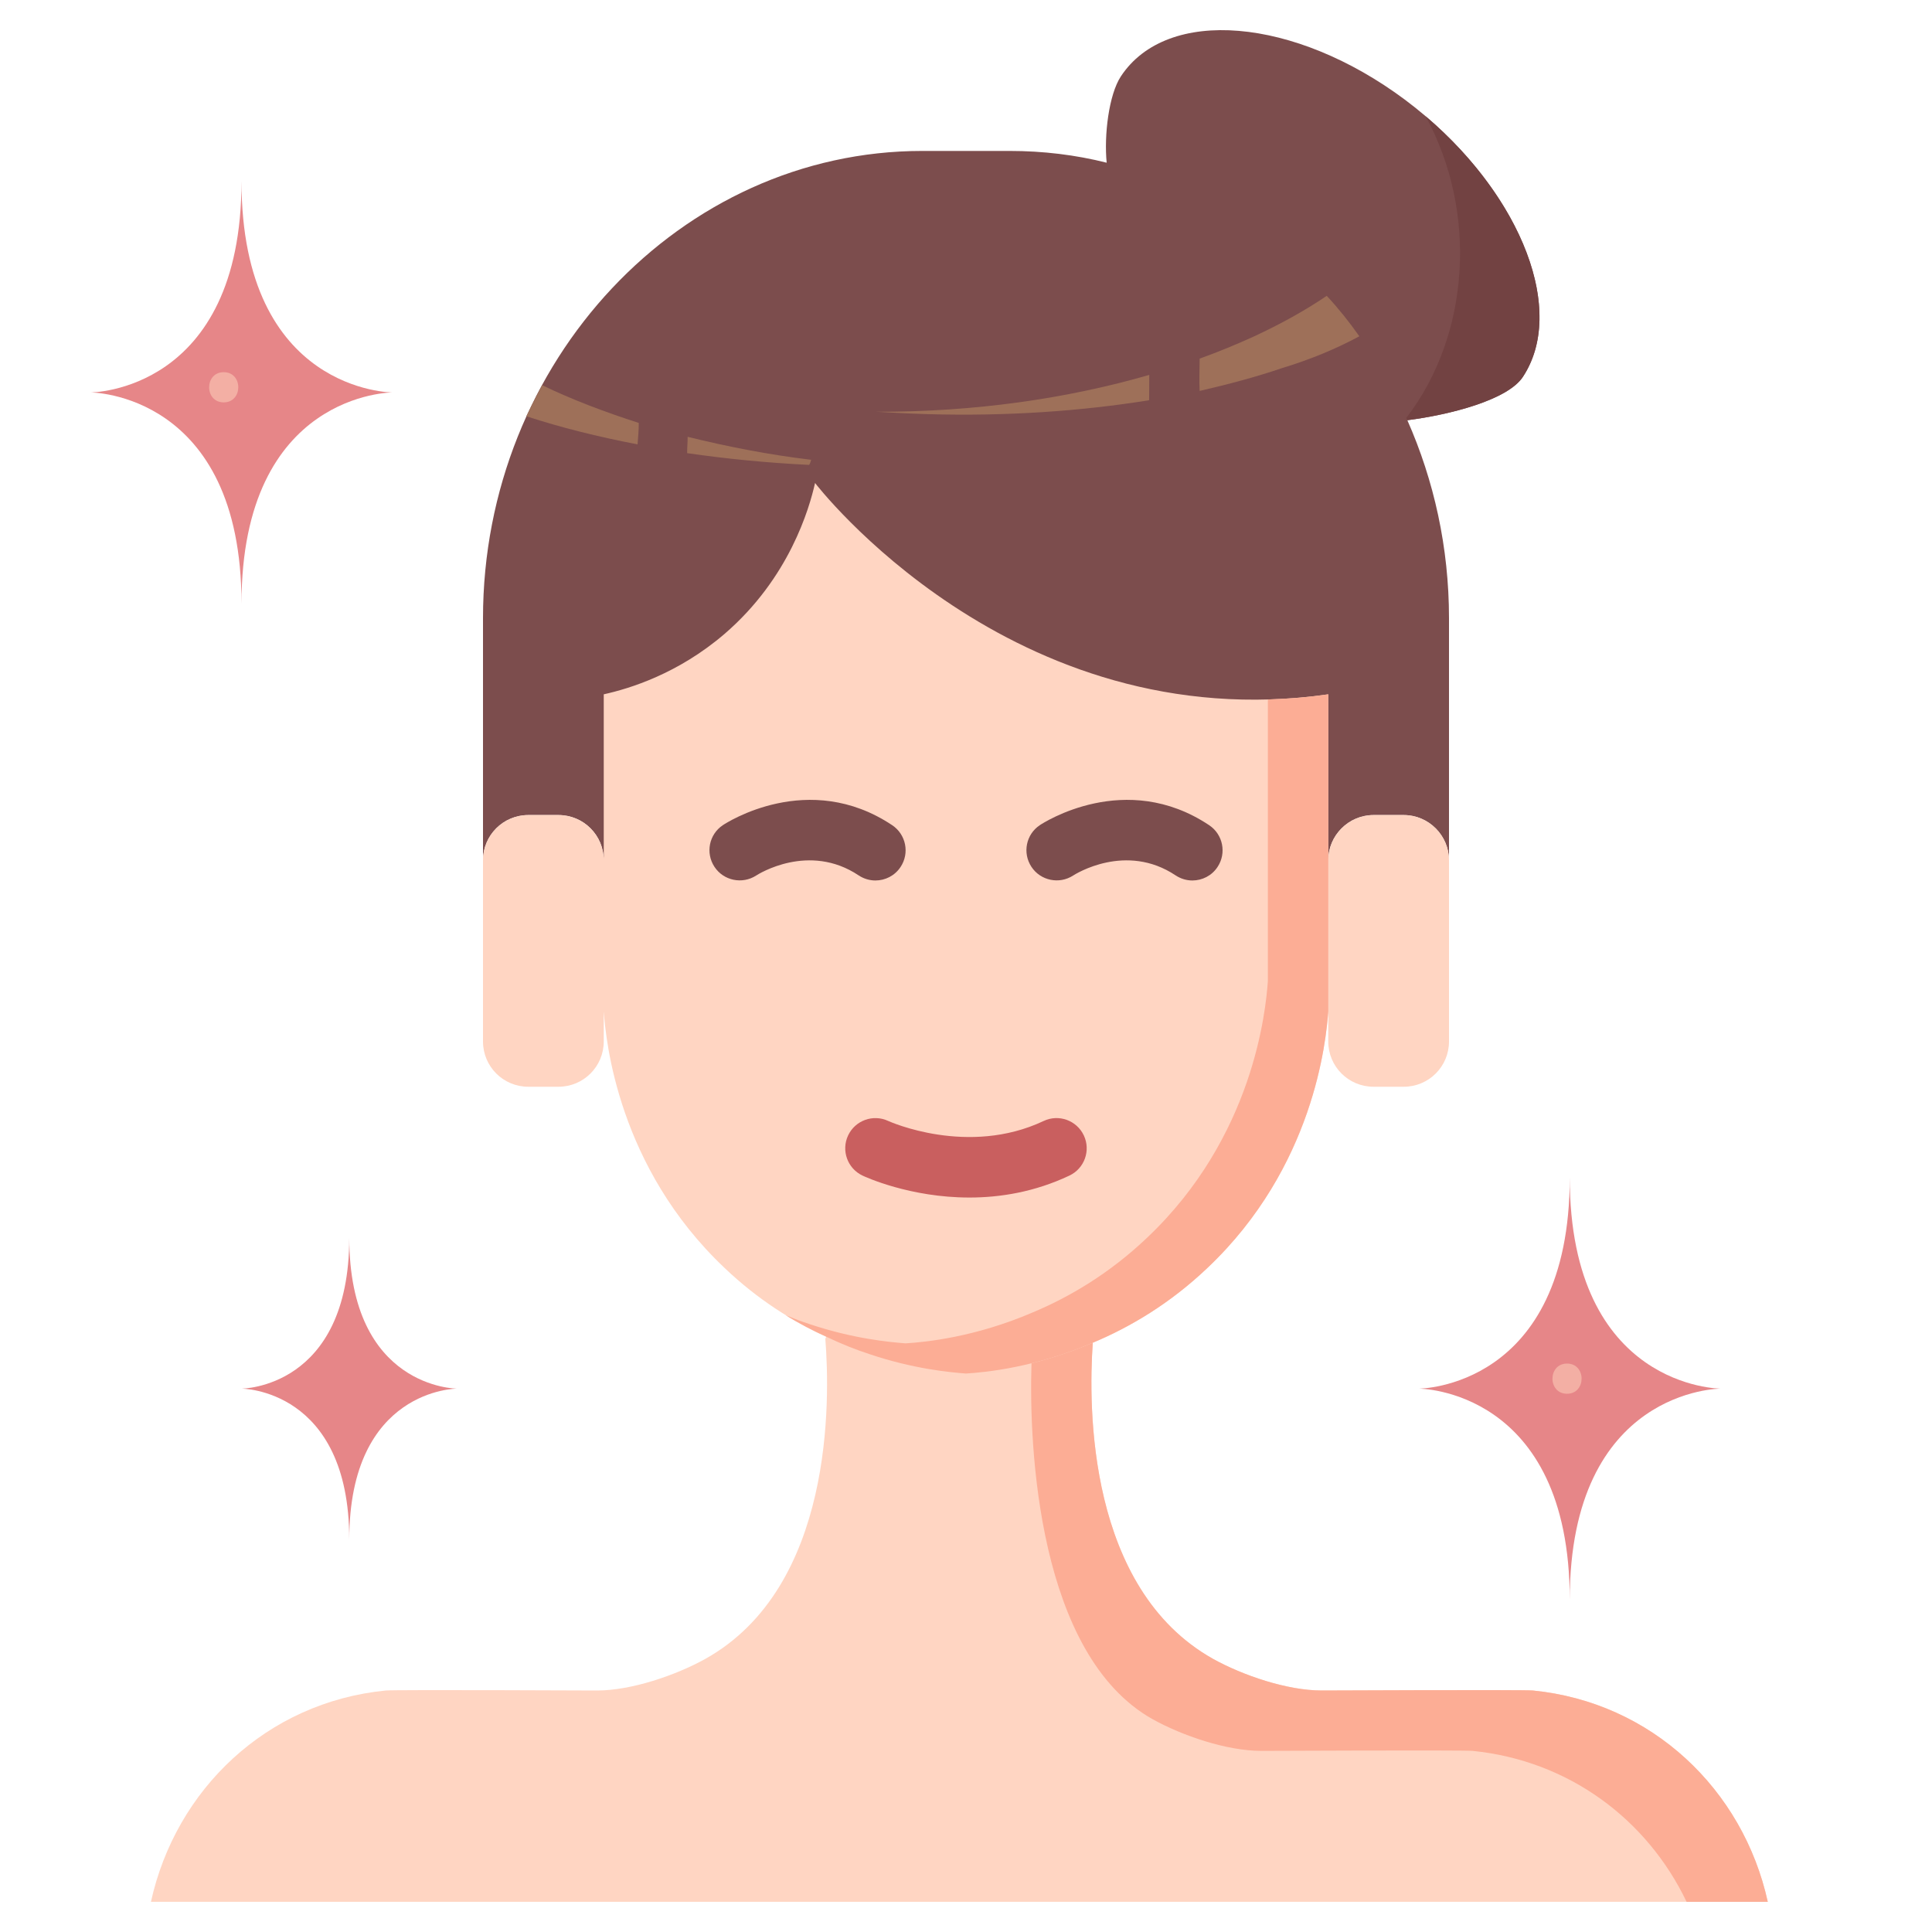
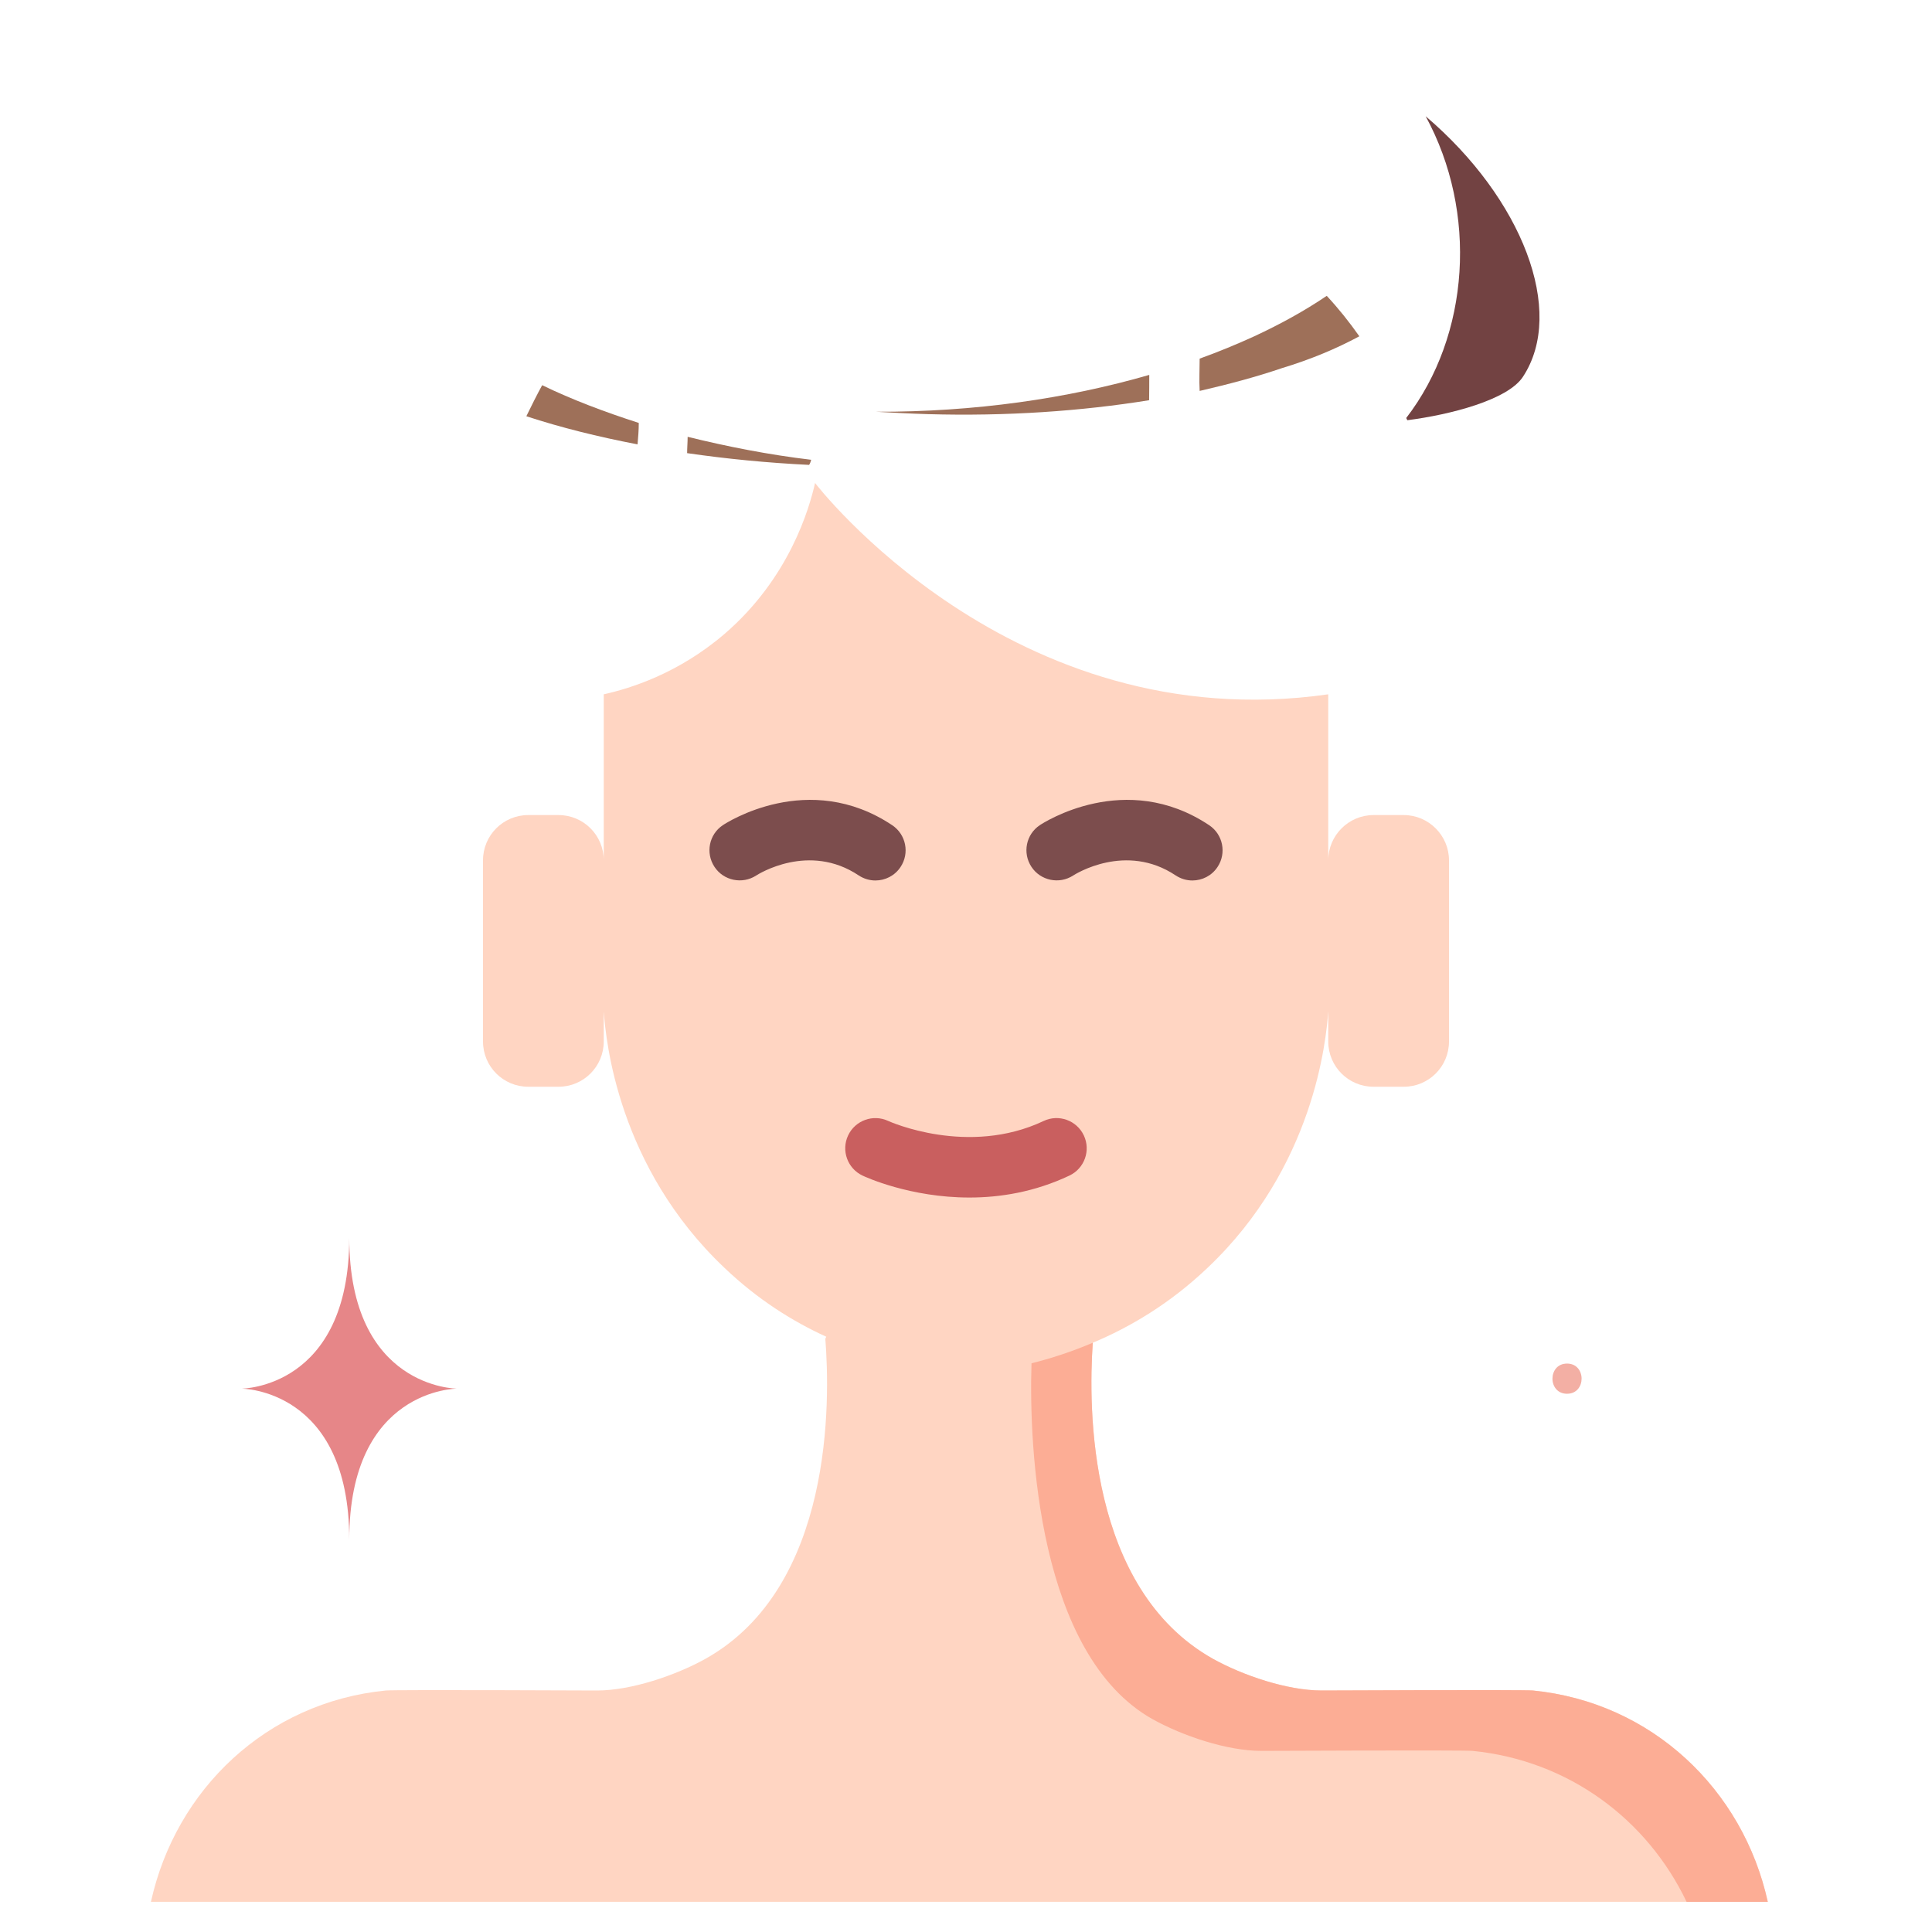
<svg xmlns="http://www.w3.org/2000/svg" id="fLAT" height="512" viewBox="0 0 64 64" width="512">
-   <path d="m46.55 3.31c-3.67-2.74-7.89-3.1-9.42-.78-.4.61-.56 1.95-.47 2.86-1.03-.26-2.11-.39-3.21-.39h-2.9c-8 0-14.55 6.97-14.55 15.48v8.02c0-.83.67-1.5 1.5-1.5h1c.83 0 1.5.67 1.5 1.5l.667-5.167c.86-.19 2.61-.606 4.15-1.926 2.15-1.85 2.326-3.456 2.516-4.296 0 0 4.981 8.167 15.481 6.667l1.186 4.722c0-.82.67-1.5 1.5-1.5h1c.83 0 1.5.68 1.5 1.5v-8.02c0-2.35-.5-4.57-1.38-6.56 1.41-.18 3.33-.67 3.83-1.44 1.52-2.31-.23-6.42-3.9-9.17z" fill="#7c4d4d" />
  <path d="m50.78 56c-.32-.03-7 0-7 0-1.14 0-2.61-.5-3.6-1.05-4.15-2.33-4.13-8.33-3.98-10.47 1.22-.51 2.55-1.29 3.8-2.48 3.53-3.34 3.93-7.53 4-8.5v1c0 .83.67 1.5 1.5 1.5h1c.83 0 1.5-.67 1.5-1.5v-6c0-.82-.67-1.5-1.5-1.5h-1c-.83 0-1.5.68-1.5 1.5v-5.5c-10.5 1.5-17-7-17-7-.19.84-.85 3.15-3 5-1.54 1.32-3.14 1.81-4 2v5.5c0-.83-.67-1.5-1.5-1.5h-1c-.83 0-1.5.67-1.5 1.5v6c0 .83.67 1.5 1.5 1.5h1c.83 0 1.5-.67 1.5-1.5v-1c.07.97.47 5.16 4 8.5 1.1 1.05 2.27 1.78 3.37 2.28l-.03.07c.16 2.02.28 8.22-3.97 10.6-.99.55-2.46 1.05-3.59 1.05 0 0-6.68-.03-7 0-3.95.39-6.96 3.28-7.78 7h53.56c-.82-3.72-3.84-6.61-7.78-7z" fill="#ffd5c2" />
  <g fill="#9e7059">
    <path d="m21.16 14.01c0 .24-.02.48-.04.71-1.31-.25-2.55-.56-3.68-.93v-.01c.17-.35.34-.69.52-1.02.99.48 2.08.89 3.2 1.25z" />
    <path d="m22.779 14.47c1.302.321 2.672.592 4.092.761-.017.068-.034.118-.068.169-1.403-.068-2.756-.203-4.041-.389 0-.186.017-.355.017-.541z" />
    <path d="m29.018 13.64c.569.031 1.138.062 1.723.079 2.604.074 5.077-.099 7.325-.461.002-.28.006-.559.005-.839-2.721.787-5.79 1.231-9.053 1.221z" />
    <path d="m45.03 11.14c-.76.41-1.62.77-2.58 1.06-.85.29-1.76.53-2.71.75-.02-.36 0-.71 0-1.07.61-.22 1.22-.47 1.81-.74.88-.41 1.66-.84 2.4-1.34.39.42.75.87 1.08 1.34z" />
  </g>
  <path d="m58.56 63h-2.69c-1.3-2.72-3.89-4.68-7.09-5-.32-.03-7 0-7 0-1.14 0-2.61-.5-3.6-1.05-3.79-2.13-4.1-8.99-4.01-11.79.61-.15 1.3-.37 2.03-.68-.15 2.14-.17 8.14 3.98 10.47.99.55 2.46 1.05 3.6 1.05 0 0 6.68-.03 7 0 3.94.39 6.96 3.28 7.78 7z" fill="#fcad95" />
-   <path d="m52 39c0 7 5 7 5 7s-5 0-5 7c0-7-5-7-5-7s5 0 5-7z" fill="#e68688" />
  <path d="m47.227 3.851c1.731 3.175 1.468 7.254-.644 9.996.011.025.026.048.037.073 1.41-.18 3.33-.67 3.83-1.44 1.423-2.163-.021-5.904-3.223-8.629z" fill="#724242" />
-   <path d="m44 23v10.5c-.07.97-.47 5.16-4 8.5-1.25 1.19-2.58 1.97-3.8 2.48-1.91.82-3.55.98-4.2 1.02-.53-.04-1.73-.15-3.19-.64-.46-.15-.94-.34-1.44-.58-.44-.2-.89-.43-1.34-.71.27.11.53.21.78.29 1.46.49 2.66.6 3.19.64.65-.04 2.29-.2 4.2-1.02 1.22-.51 2.55-1.29 3.8-2.48 3.53-3.34 3.93-7.53 4-8.5v-9.33c.65-.02 1.32-.07 2-.17z" fill="#fcad95" />
  <path d="m11.57 41c0 5 3.57 5 3.57 5s-3.57 0-3.57 5c0-5-3.57-5-3.57-5s3.57 0 3.57-5z" fill="#e68688" />
-   <path d="m8 6c0 7 5 7 5 7s-5 0-5 7c0-7-5-7-5-7s5 0 5-7z" fill="#e68688" />
  <g>
    <path d="m28.999 29.167c-.19 0-.383-.055-.554-.168-1.649-1.101-3.326-.042-3.396.004-.459.297-1.08.172-1.382-.289-.302-.46-.179-1.074.278-1.379.114-.076 2.837-1.848 5.609 0 .46.307.584.927.277 1.387-.191.289-.509.445-.832.445z" fill="#7c4d4d" />
  </g>
  <g>
    <path d="m32.113 39.67c-1.969 0-3.448-.683-3.54-.727-.5-.236-.713-.832-.478-1.331.236-.498.829-.713 1.328-.479.049.022 2.645 1.186 5.149.001.499-.237 1.095-.021 1.331.478.235.499.022 1.095-.478 1.331-1.151.545-2.297.727-3.312.727z" fill="#c95f5f" />
  </g>
  <g>
    <path d="m39.499 29.167c-.19 0-.383-.055-.554-.168-1.649-1.101-3.325-.042-3.396.004-.459.297-1.08.172-1.382-.289-.302-.46-.179-1.074.278-1.379.114-.076 2.837-1.848 5.609 0 .46.307.584.927.277 1.387-.191.289-.509.445-.832.445z" fill="#7c4d4d" />
  </g>
  <g fill="#f3afa4">
-     <path d="m7.411 12.329c-.643 0-.645 1 0 1 .643 0 .644-1 0-1z" />
    <path d="m51.91 45.17c-.643 0-.644 1 0 1 .643 0 .644-1 0-1z" />
  </g>
</svg>